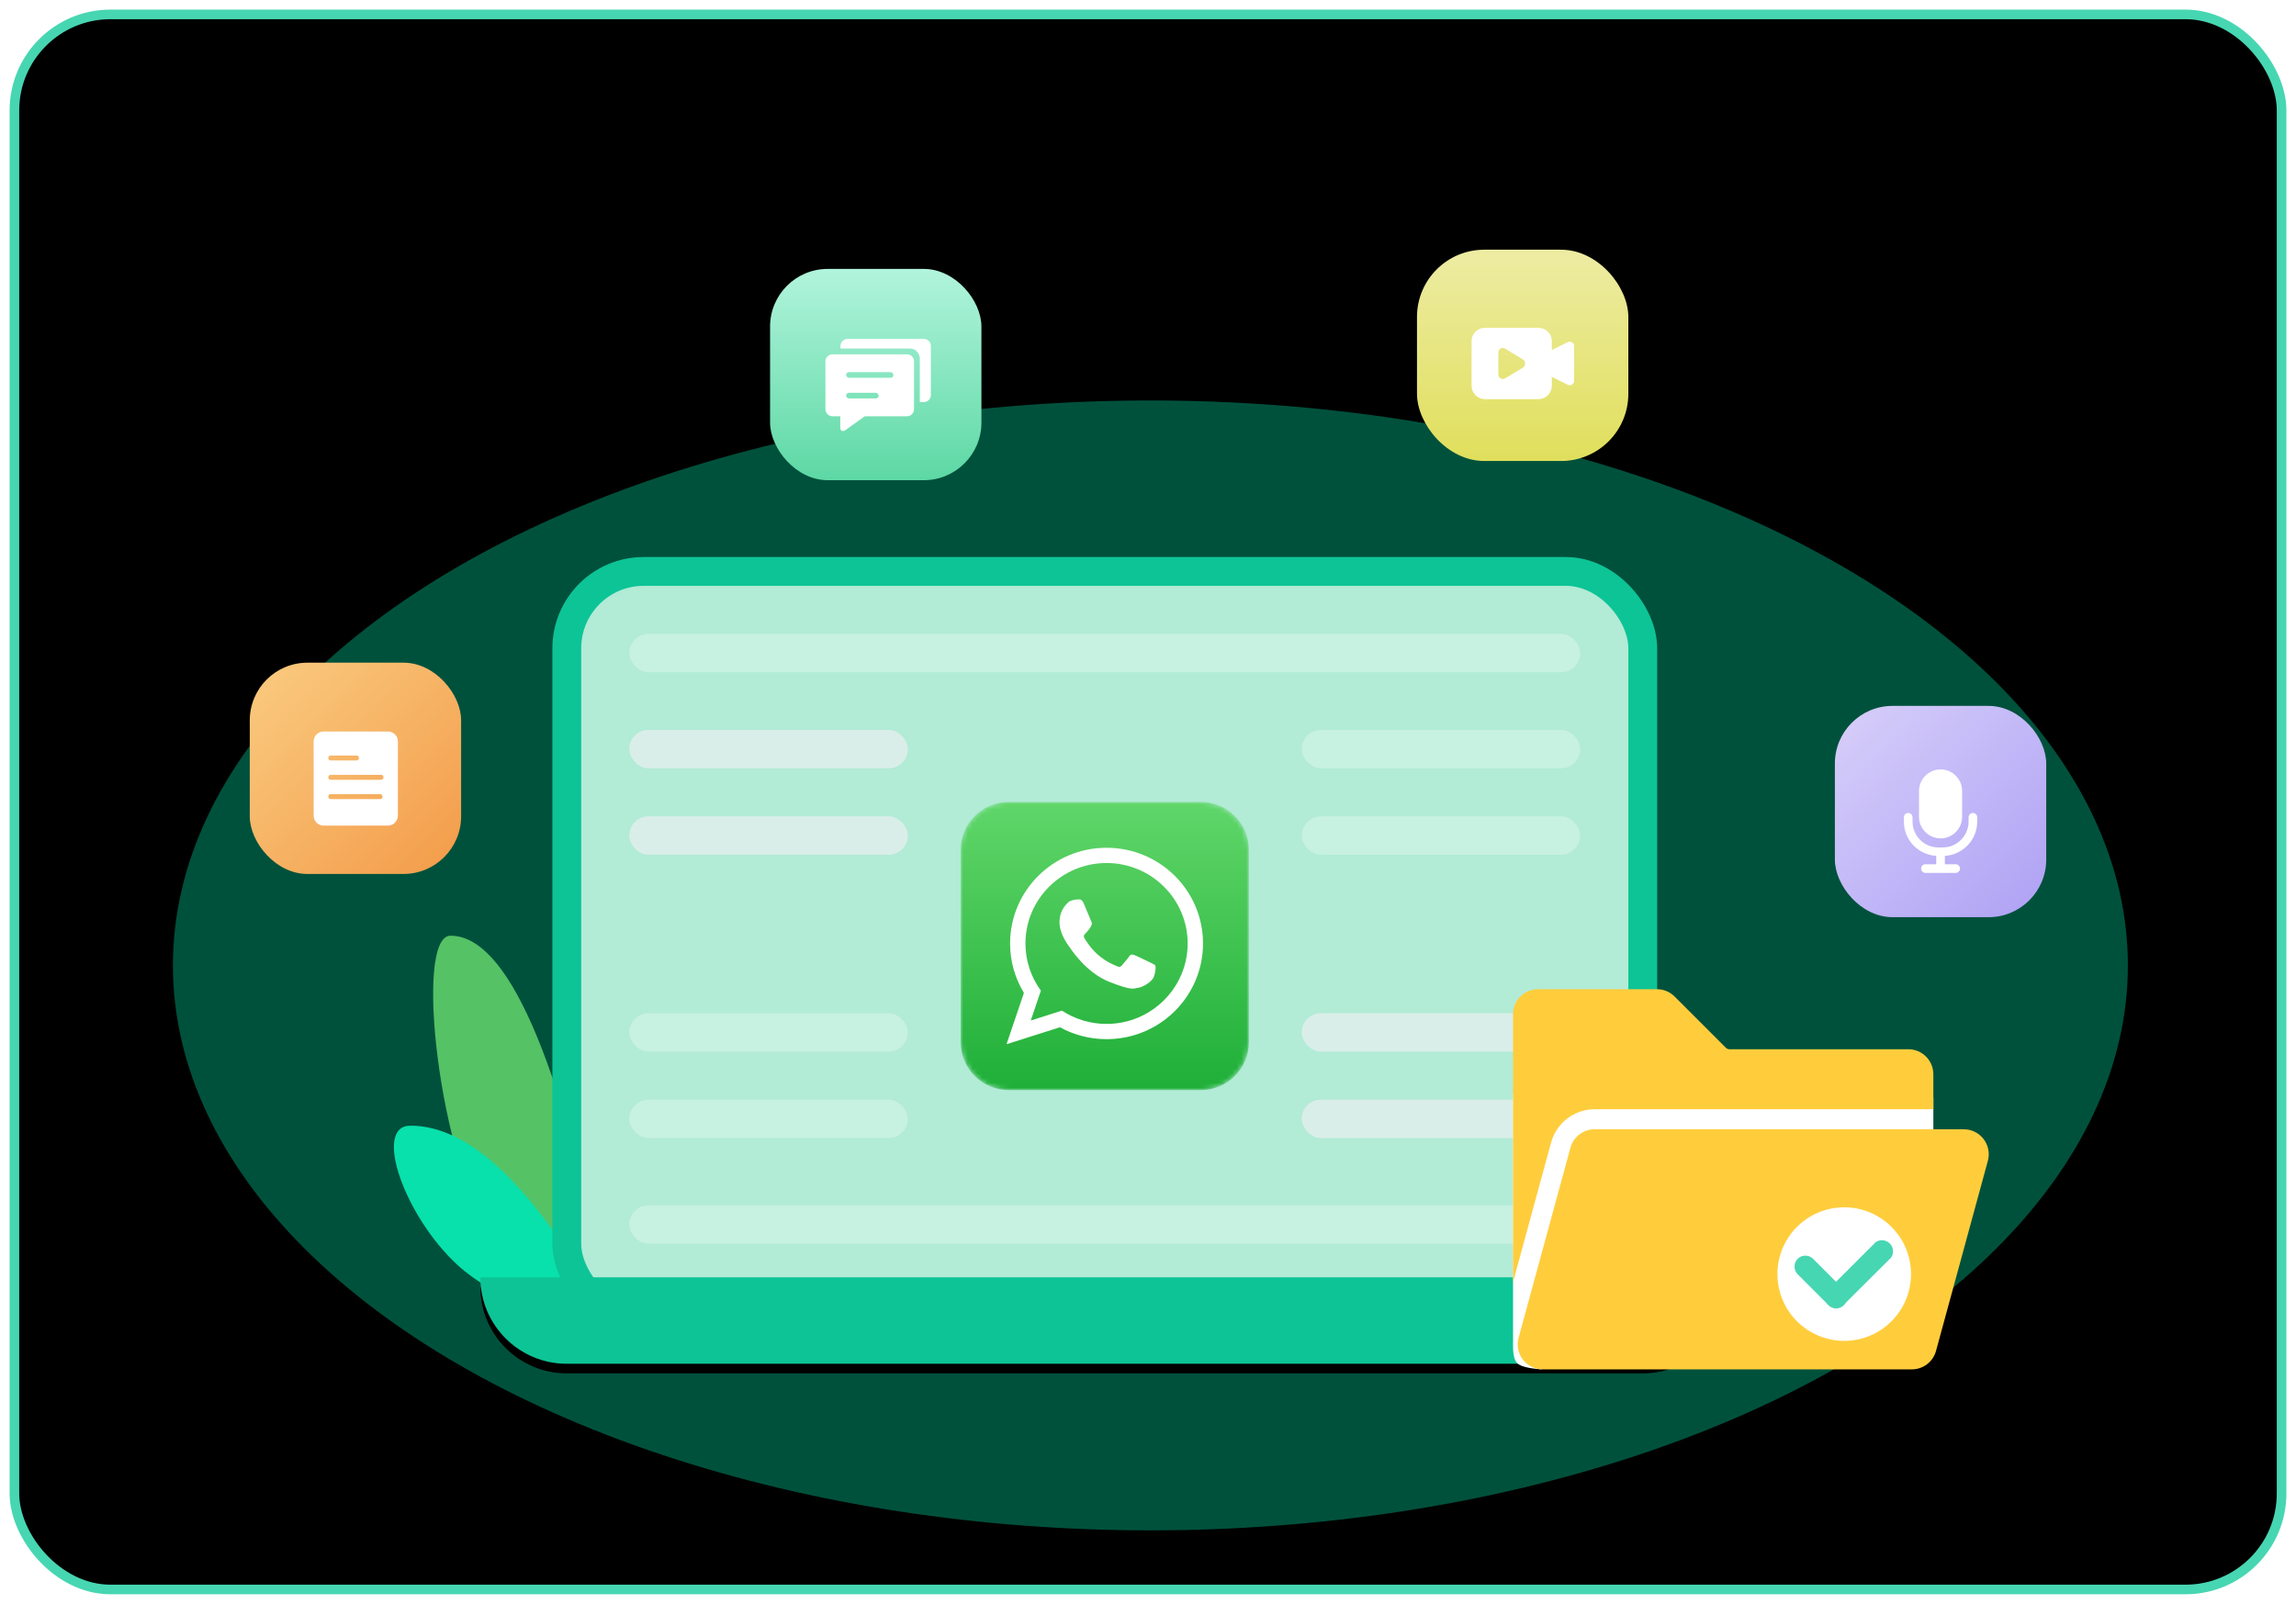
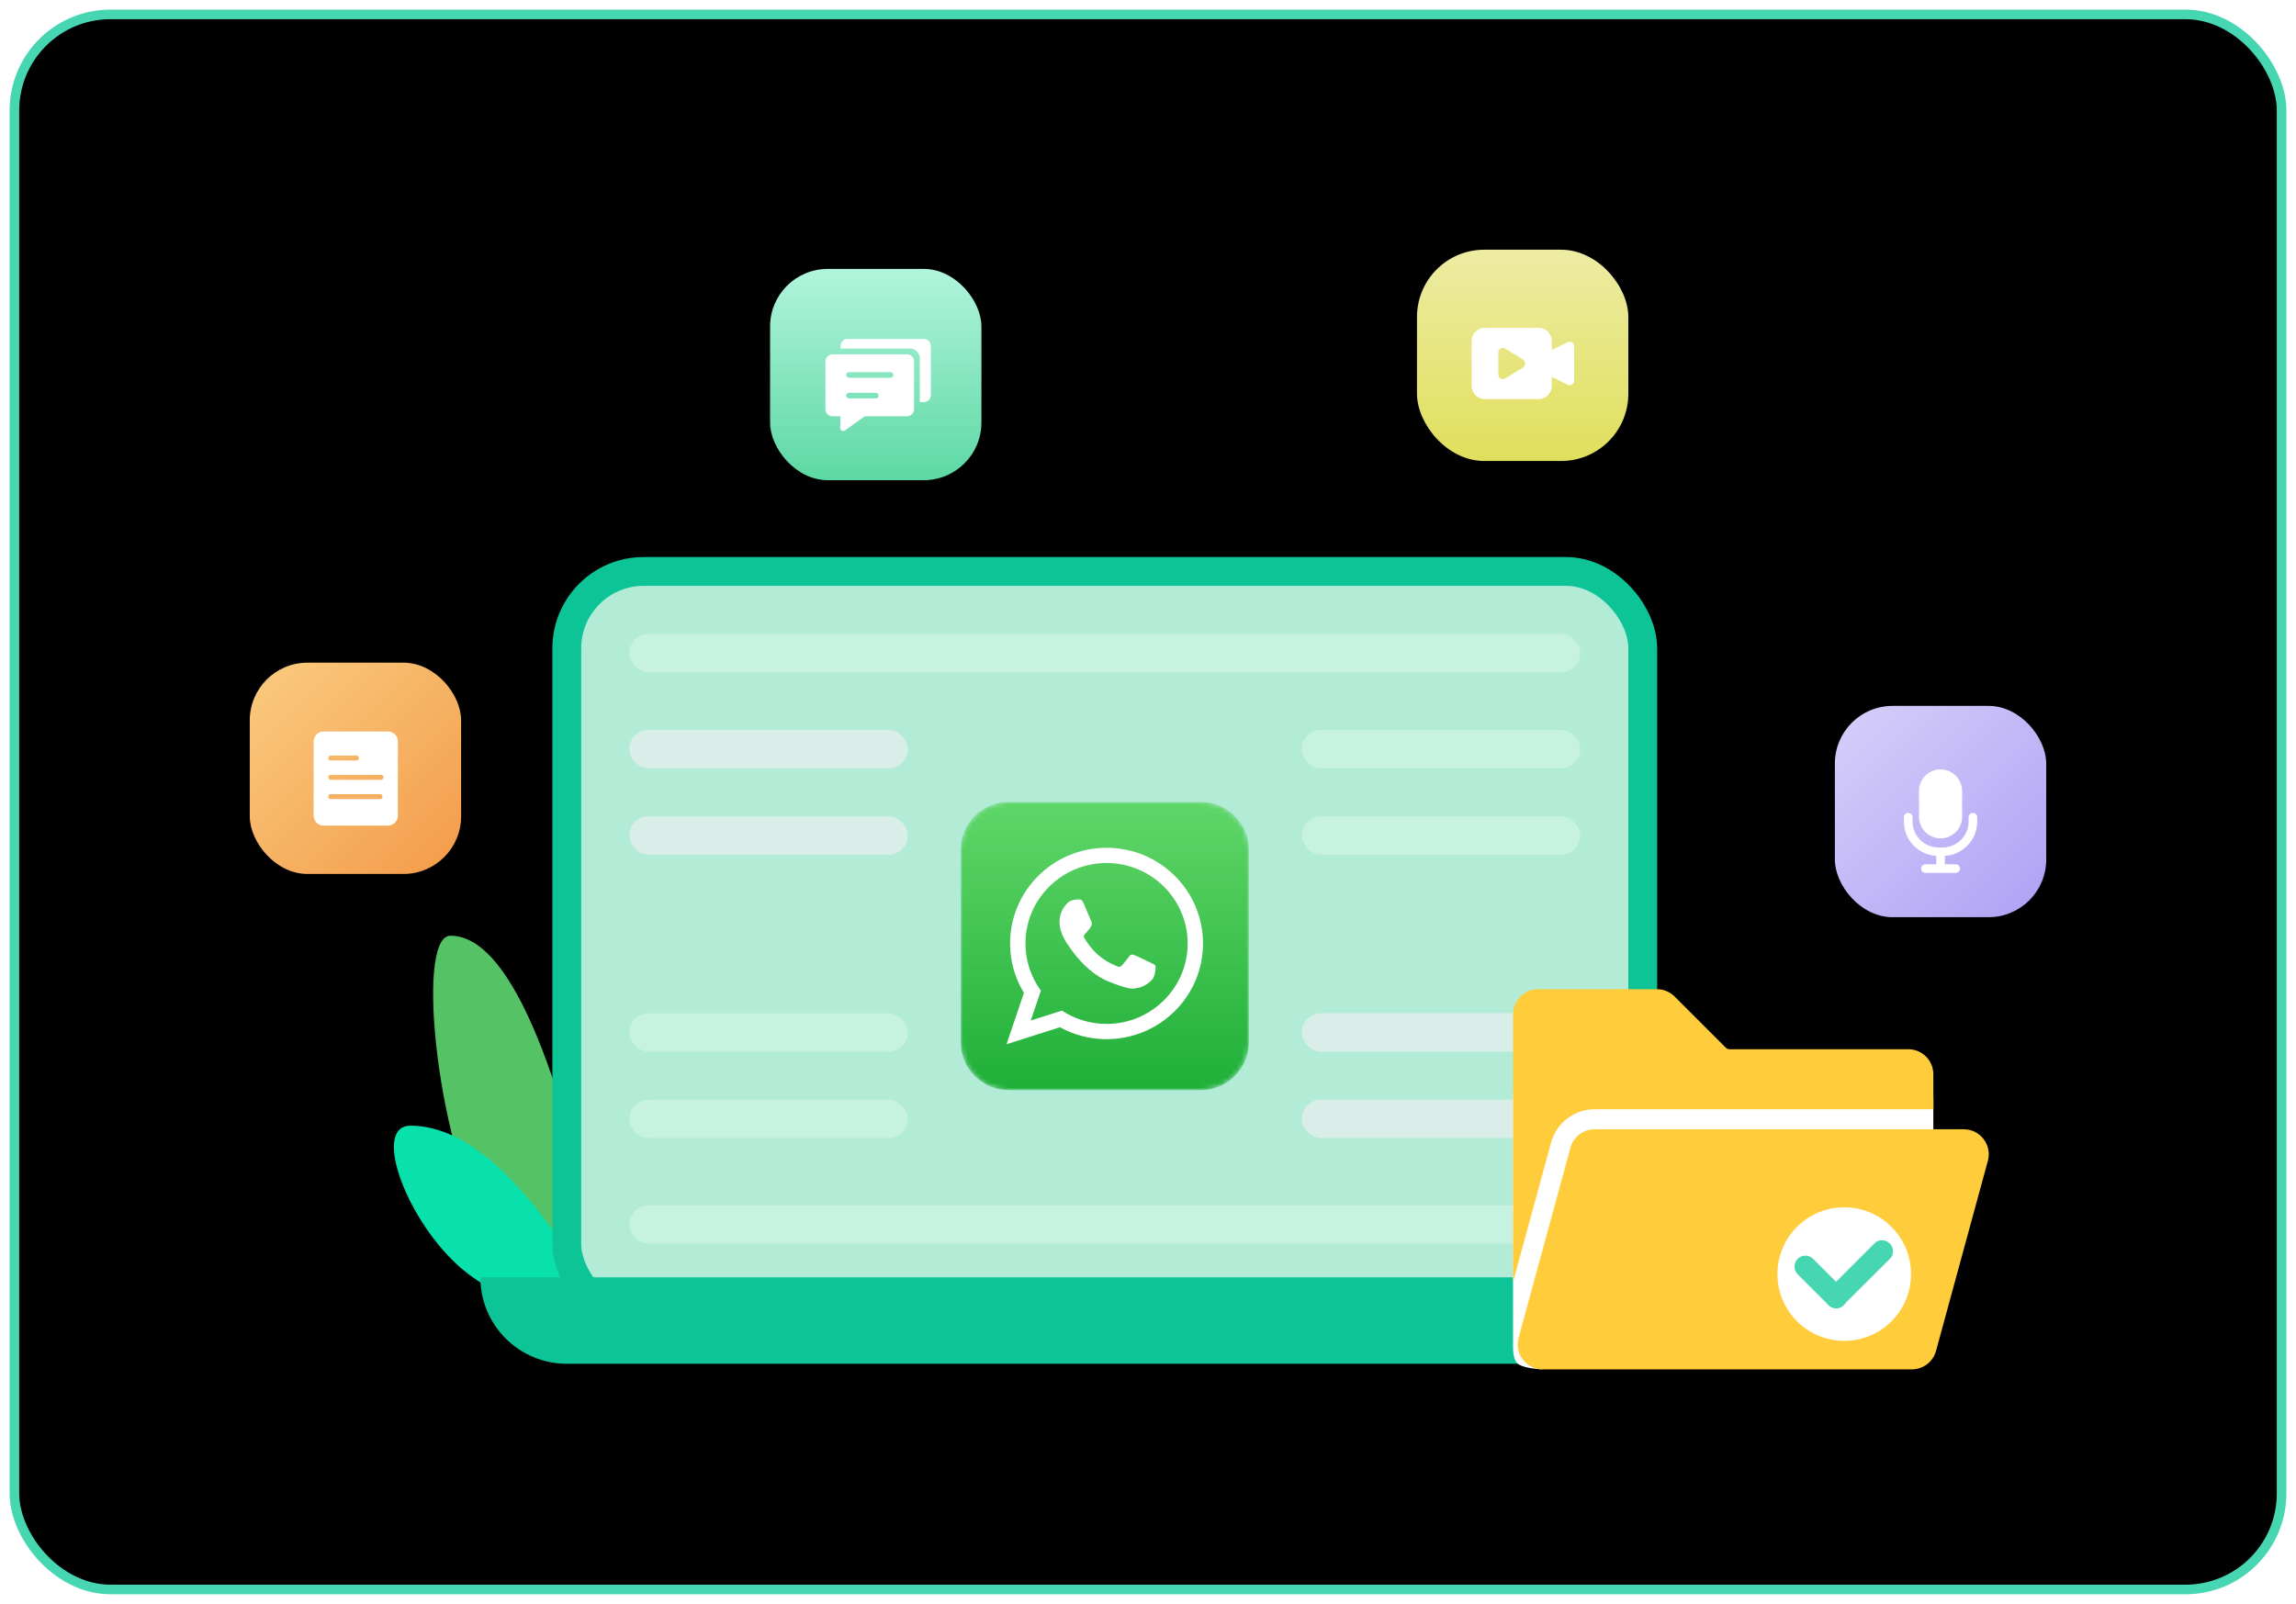
<svg xmlns="http://www.w3.org/2000/svg" xmlns:xlink="http://www.w3.org/1999/xlink" width="478px" height="334px" viewBox="0 0 478 334" version="1.1">
  <title>backup-whatsapp</title>
  <defs>
    <filter x="-36.9%" y="-63.7%" width="173.7%" height="227.5%" filterUnits="objectBoundingBox" id="filter-1">
      <feGaussianBlur stdDeviation="50" in="SourceGraphic" />
    </filter>
    <path d="M48,214 L308,214 C308,223.941 299.941,232 290,232 L66,232 C56.059,232 48,223.941 48,214 L48,214 L48,214 Z" id="path-2" />
    <filter x="-2.7%" y="-27.8%" width="105.4%" height="177.8%" filterUnits="objectBoundingBox" id="filter-3">
      <feOffset dx="0" dy="2" in="SourceAlpha" result="shadowOffsetOuter1" />
      <feGaussianBlur stdDeviation="2" in="shadowOffsetOuter1" result="shadowBlurOuter1" />
      <feColorMatrix values="0 0 0 0 0.851   0 0 0 0 0.851   0 0 0 0 0.851  0 0 0 0.5 0" type="matrix" in="shadowBlurOuter1" />
    </filter>
    <filter x="-22.5%" y="-22.5%" width="145.0%" height="145.0%" filterUnits="objectBoundingBox" id="filter-4">
      <feOffset dx="0" dy="0" in="SourceAlpha" result="shadowOffsetOuter1" />
      <feGaussianBlur stdDeviation="3.5" in="shadowOffsetOuter1" result="shadowBlurOuter1" />
      <feColorMatrix values="0 0 0 0 1   0 0 0 0 1   0 0 0 0 1  0 0 0 0.599 0" type="matrix" in="shadowBlurOuter1" result="shadowMatrixOuter1" />
      <feMerge>
        <feMergeNode in="shadowMatrixOuter1" />
        <feMergeNode in="SourceGraphic" />
      </feMerge>
    </filter>
    <path d="M9.971,0 C4.487,0 0,4.487 0,9.971 L0,9.971 L0,50.029 C0,55.513 4.487,60 9.971,60 L9.971,60 L50.029,60 C55.513,60 60,55.513 60,50.029 L60,50.029 L60,9.971 C60,4.487 55.513,0 50.029,0 L50.029,0 L9.971,0 Z" id="path-5" />
    <linearGradient x1="50%" y1="100%" x2="50%" y2="-5.90337211e-05%" id="linearGradient-7">
      <stop stop-color="#1FAF38" offset="0%" />
      <stop stop-color="#60D669" offset="100%" />
    </linearGradient>
    <linearGradient x1="50%" y1="0%" x2="50%" y2="100%" id="linearGradient-8">
      <stop stop-color="#EDECA3" offset="0%" />
      <stop stop-color="#E0DF5C" offset="100%" />
    </linearGradient>
    <filter x="-63.6%" y="-63.6%" width="227.3%" height="227.3%" filterUnits="objectBoundingBox" id="filter-9">
      <feOffset dx="0" dy="2" in="SourceAlpha" result="shadowOffsetOuter1" />
      <feGaussianBlur stdDeviation="3" in="shadowOffsetOuter1" result="shadowBlurOuter1" />
      <feColorMatrix values="0 0 0 0 0.776   0 0 0 0 0.769   0 0 0 0 0.102  0 0 0 1 0" type="matrix" in="shadowBlurOuter1" result="shadowMatrixOuter1" />
      <feMerge>
        <feMergeNode in="shadowMatrixOuter1" />
        <feMergeNode in="SourceGraphic" />
      </feMerge>
    </filter>
    <linearGradient x1="0%" y1="0%" x2="100%" y2="100%" id="linearGradient-10">
      <stop stop-color="#D7CFFA" offset="0%" />
      <stop stop-color="#AEA1F4" offset="100%" />
    </linearGradient>
    <filter x="-63.6%" y="-63.6%" width="227.3%" height="227.3%" filterUnits="objectBoundingBox" id="filter-11">
      <feOffset dx="0" dy="2" in="SourceAlpha" result="shadowOffsetOuter1" />
      <feGaussianBlur stdDeviation="3" in="shadowOffsetOuter1" result="shadowBlurOuter1" />
      <feColorMatrix values="0 0 0 0 0.503   0 0 0 0 0.432   0 0 0 0 0.882  0 0 0 1 0" type="matrix" in="shadowBlurOuter1" result="shadowMatrixOuter1" />
      <feMerge>
        <feMergeNode in="shadowMatrixOuter1" />
        <feMergeNode in="SourceGraphic" />
      </feMerge>
    </filter>
    <linearGradient x1="50%" y1="0%" x2="50%" y2="100%" id="linearGradient-12">
      <stop stop-color="#B1F4DC" offset="0%" />
      <stop stop-color="#5DD8A4" offset="100%" />
    </linearGradient>
    <filter x="-63.6%" y="-63.6%" width="227.3%" height="227.3%" filterUnits="objectBoundingBox" id="filter-13">
      <feOffset dx="0" dy="2" in="SourceAlpha" result="shadowOffsetOuter1" />
      <feGaussianBlur stdDeviation="3" in="shadowOffsetOuter1" result="shadowBlurOuter1" />
      <feColorMatrix values="0 0 0 0 0.19   0 0 0 0 0.763   0 0 0 0 0.518  0 0 0 1 0" type="matrix" in="shadowBlurOuter1" result="shadowMatrixOuter1" />
      <feMerge>
        <feMergeNode in="shadowMatrixOuter1" />
        <feMergeNode in="SourceGraphic" />
      </feMerge>
    </filter>
    <linearGradient x1="0%" y1="0%" x2="100%" y2="100%" id="linearGradient-14">
      <stop stop-color="#FACB80" offset="0%" />
      <stop stop-color="#F39B49" offset="100%" />
    </linearGradient>
    <filter x="-63.6%" y="-63.6%" width="227.3%" height="227.3%" filterUnits="objectBoundingBox" id="filter-15">
      <feOffset dx="0" dy="2" in="SourceAlpha" result="shadowOffsetOuter1" />
      <feGaussianBlur stdDeviation="3" in="shadowOffsetOuter1" result="shadowBlurOuter1" />
      <feColorMatrix values="0 0 0 0 0.843   0 0 0 0 0.494   0 0 0 0 0.165  0 0 0 1 0" type="matrix" in="shadowBlurOuter1" result="shadowMatrixOuter1" />
      <feMerge>
        <feMergeNode in="shadowMatrixOuter1" />
        <feMergeNode in="SourceGraphic" />
      </feMerge>
    </filter>
  </defs>
  <g id="页面-1" stroke="none" stroke-width="1" fill="none" fill-rule="evenodd">
    <g id="换新机whatsapp数据传输活动专题页面2023.8.21" transform="translate(-1084, -1556)">
      <g id="编组-65" transform="translate(1084, 1556)">
        <g id="编组-64" transform="translate(2, 2)">
          <rect id="矩形" stroke="#47D6B2" stroke-width="2" fill="#000000" x="1" y="1" width="472" height="328" rx="20" />
-           <ellipse id="椭圆形" fill="#00513C" filter="url(#filter-1)" cx="237.5" cy="199.045" rx="203.5" ry="117.648" />
          <g id="编组-20" transform="translate(50, 50)">
            <path d="M38.174,217.463 C48.349,167.727 59.297,142.859 71.018,142.859 C78.74,142.859 73.258,189.839 62.479,205.317 C58.757,210.662 53.953,216.842 48.069,223.859 L38.174,217.463 Z" id="路径-43" fill="#55C266" transform="translate(56.404, 183.359) scale(-1, 1) translate(-56.404, -183.359) " />
            <path d="M30.002,218.42 C43.799,194.418 56.688,182.417 68.669,182.417 C76.562,182.417 69.907,201.29 58.89,211.412 C55.085,214.907 48.827,218.637 40.116,222.603 L30.002,218.42 Z" id="路径-43" fill="#08E1AB" transform="translate(51.061, 202.51) scale(-1, 1) translate(-51.061, -202.51) " />
            <rect id="矩形" stroke="#0DC496" stroke-width="6" fill="#B2EBD6" x="66" y="67" width="224" height="156" rx="16" />
            <rect id="矩形" fill="#C7F1E1" x="79" y="80" width="198" height="8" rx="4" />
            <rect id="矩形" fill="#DAEEE9" x="79" y="100" width="58" height="8" rx="4" />
            <rect id="矩形" fill="#DAEEE9" x="79" y="118" width="58" height="8" rx="4" />
            <rect id="矩形" fill="#C7F1E1" x="79" y="159" width="58" height="8" rx="4" />
            <rect id="矩形" fill="#C7F1E1" x="79" y="177" width="58" height="8" rx="4" />
            <rect id="矩形" fill="#C7F1E1" x="219" y="100" width="58" height="8" rx="4" />
            <rect id="矩形" fill="#C7F1E1" x="219" y="118" width="58" height="8" rx="4" />
            <rect id="矩形" fill="#DAEEE9" x="219" y="159" width="58" height="8" rx="4" />
            <rect id="矩形" fill="#DAEEE9" x="219" y="177" width="58" height="8" rx="4" />
            <rect id="矩形" fill="#C7F1E1" x="79" y="199" width="198" height="8" rx="4" />
            <g id="矩形">
              <use fill="black" fill-opacity="1" filter="url(#filter-3)" xlink:href="#path-2" />
              <use fill="#0DC496" fill-rule="evenodd" xlink:href="#path-2" />
            </g>
            <g id="编组" transform="translate(148, 115)">
              <g filter="url(#filter-4)">
                <mask id="mask-6" fill="white">
                  <use xlink:href="#path-5" />
                </mask>
                <g id="Clip-2" />
                <path d="M9.971,0 C4.487,0 0,4.487 0,9.971 L0,9.971 L0,50.029 C0,55.513 4.487,60 9.971,60 L9.971,60 L50.029,60 C55.513,60 60,55.513 60,50.029 L60,50.029 L60,9.971 C60,4.487 55.513,0 50.029,0 L50.029,0 L9.971,0 Z" id="Fill-1" fill="url(#linearGradient-7)" mask="url(#mask-6)" />
              </g>
              <path d="M40.514,34.064 C40.39,33.86 40.061,33.738 39.571,33.493 C39.078,33.25 36.657,32.066 36.206,31.905 C35.756,31.742 35.425,31.661 35.098,32.149 C34.77,32.637 33.826,33.738 33.538,34.064 C33.252,34.391 32.965,34.43 32.473,34.186 C31.98,33.942 30.393,33.425 28.513,31.762 C27.05,30.466 26.062,28.868 25.774,28.379 C25.488,27.891 25.745,27.627 25.989,27.383 C26.211,27.163 26.482,26.813 26.728,26.529 C26.975,26.243 27.057,26.038 27.221,25.712 C27.385,25.385 27.303,25.102 27.179,24.857 C27.057,24.613 26.071,22.209 25.661,21.23 C25.253,20.254 24.842,20.29 24.553,20.29 C24.267,20.29 23.735,20.376 23.735,20.376 C23.735,20.376 22.749,20.498 22.298,20.986 C21.847,21.474 20.576,22.657 20.576,25.059 C20.576,27.463 22.338,29.787 22.584,30.111 C22.831,30.437 25.989,35.531 30.994,37.487 C36,39.442 36,38.79 36.903,38.707 C37.804,38.628 39.815,37.526 40.226,36.385 C40.636,35.245 40.636,34.266 40.514,34.064 M30.373,12.718 C21.06,12.718 13.486,20.233 13.486,29.474 C13.486,33.138 14.68,36.534 16.703,39.298 L14.594,45.519 L21.082,43.458 C23.747,45.206 26.941,46.227 30.373,46.227 C39.682,46.227 47.257,38.712 47.257,29.474 C47.257,20.233 39.682,12.718 30.373,12.718 M50.455,29.474 C50.455,40.478 41.464,49.402 30.373,49.402 C26.851,49.402 23.541,48.502 20.664,46.922 L9.545,50.456 L13.169,39.764 C11.34,36.761 10.288,33.238 10.288,29.474 C10.288,18.467 19.28,9.544 30.373,9.544 C41.464,9.544 50.455,18.467 50.455,29.474" id="Fill-3" fill="#FFFFFF" />
            </g>
            <g id="编组-4" transform="translate(243, 0)">
              <rect id="矩形" fill="url(#linearGradient-8)" x="0" y="0" width="44" height="44" rx="14" />
              <g id="视频，摄影" filter="url(#filter-9)" transform="translate(9.429, 9.429)">
                <rect id="矩形" fill-opacity="0" fill="#D8D8D8" x="0" y="0" width="25.143" height="25.143" />
                <path d="M15.859,4.835 C17.397,4.835 18.644,6.082 18.644,7.62 L18.644,9.477 L21.943,7.828 C22.231,7.684 22.572,7.699 22.846,7.869 C23.12,8.038 23.286,8.337 23.286,8.659 L23.286,15.866 C23.286,16.188 23.12,16.486 22.846,16.655 C22.572,16.825 22.231,16.84 21.943,16.696 L18.644,15.047 L18.644,16.904 C18.644,18.442 17.397,19.689 15.859,19.689 L4.719,19.689 C3.181,19.689 1.934,18.442 1.934,16.904 L1.934,7.62 C1.934,6.082 3.181,4.835 4.719,4.835 L15.859,4.835 Z M8.435,9.013 C7.921,9.013 7.504,9.456 7.504,10.004 L7.504,10.004 L7.504,14.519 C7.504,14.69 7.546,14.858 7.625,15.009 C7.879,15.485 8.446,15.652 8.893,15.382 L8.893,15.382 L12.602,13.143 C12.747,13.056 12.867,12.929 12.95,12.775 C13.207,12.301 13.054,11.695 12.608,11.421 L12.608,11.421 L8.899,9.145 C8.758,9.058 8.598,9.013 8.435,9.013 Z" id="形状结合" fill="#FFFFFF" fill-rule="nonzero" />
              </g>
            </g>
            <g id="编组-36" transform="translate(330, 95)">
              <rect id="矩形" fill="url(#linearGradient-10)" x="0" y="0" width="44" height="44" rx="12" />
              <g id="语音-粗线条" filter="url(#filter-11)" transform="translate(9.429, 9.429)">
                <rect id="矩形" fill-opacity="0" fill="#D8D8D8" x="0" y="0" width="25.143" height="25.143" />
                <path d="M12.571,16.163 C15.041,16.163 17.061,14.143 17.061,11.673 L17.061,6.286 C17.061,3.816 15.041,1.796 12.571,1.796 C10.102,1.796 8.082,3.816 8.082,6.286 L8.082,11.673 C8.082,14.143 10.102,16.163 12.571,16.163 Z" id="路径" fill="#FFFFFF" fill-rule="nonzero" />
                <path d="M19.306,10.865 C18.812,10.865 18.408,11.269 18.408,11.763 L18.408,12.661 C18.408,15.624 15.984,18.049 13.02,18.049 L12.122,18.049 C9.159,18.049 6.735,15.624 6.735,12.661 L6.735,11.763 C6.735,11.269 6.331,10.865 5.837,10.865 C5.343,10.865 4.939,11.269 4.939,11.763 L4.939,12.661 C4.939,16.478 7.902,19.576 11.673,19.8 L11.673,21.551 L9.384,21.551 C8.935,21.551 8.531,21.955 8.531,22.404 L8.531,22.494 C8.531,22.943 8.935,23.347 9.384,23.347 L15.759,23.347 C16.208,23.347 16.612,22.943 16.612,22.494 L16.612,22.404 C16.612,21.955 16.208,21.551 15.759,21.551 L13.469,21.551 L13.469,19.8 C17.241,19.576 20.204,16.433 20.204,12.661 L20.204,11.763 C20.204,11.269 19.8,10.865 19.306,10.865 L19.306,10.865 Z" id="路径" fill="#FFFFFF" fill-rule="nonzero" />
              </g>
            </g>
            <g id="编组-9" transform="translate(108.32, 4)">
              <rect id="矩形" fill="url(#linearGradient-12)" x="0" y="0" width="44" height="44" rx="12" />
              <g id="对话" filter="url(#filter-13)" transform="translate(9.429, 9.429)">
                <rect id="矩形" fill-opacity="0" fill="#D8D8D8" x="0" y="0" width="25.143" height="25.143" />
                <path d="M5.184,19.276 L5.184,21.715 C5.184,21.96 5.307,22.144 5.49,22.267 L5.492,22.269 C5.615,22.33 5.676,22.33 5.798,22.33 C5.921,22.33 6.044,22.268 6.167,22.207 L6.169,22.205 L10.278,19.261 L5.164,19.258 C5.17,19.257 5.174,19.259 5.178,19.263 C5.182,19.266 5.184,19.271 5.184,19.276 L5.184,19.276 Z M19.074,6.356 L3.564,6.356 C3.175,6.356 2.801,6.511 2.525,6.786 C2.25,7.062 2.095,7.436 2.095,7.825 L2.095,17.788 C2.095,18.177 2.25,18.551 2.526,18.827 C2.801,19.102 3.175,19.257 3.564,19.257 L19.074,19.257 C19.885,19.257 20.543,18.599 20.543,17.788 L20.543,7.825 C20.543,7.436 20.389,7.062 20.113,6.786 C19.838,6.511 19.464,6.356 19.074,6.356 Z M13.169,15.025 C13.139,15.339 12.902,15.545 12.558,15.545 L7.052,15.545 C6.681,15.545 6.383,15.243 6.416,14.889 C6.445,14.575 6.683,14.369 7.027,14.369 L12.531,14.369 C12.902,14.369 13.201,14.671 13.169,15.025 L13.169,15.025 Z M16.24,10.724 C16.21,11.039 15.973,11.244 15.628,11.244 L7.052,11.244 C6.681,11.244 6.383,10.942 6.416,10.589 C6.445,10.274 6.683,10.069 7.027,10.069 L15.603,10.069 C15.974,10.069 16.273,10.371 16.24,10.724 L16.24,10.724 Z M19.85,6.391 C19.791,6.353 19.745,6.376 19.757,6.403 C19.813,6.419 19.869,6.434 19.925,6.437 L19.85,6.391 Z M19.995,6.409 L19.825,6.409 L19.846,6.409 L19.995,6.409 Z" id="形状" fill="#FFFFFF" fill-rule="nonzero" />
                <path d="M22.577,3.143 L6.703,3.143 C5.892,3.143 5.234,3.801 5.234,4.612 L5.234,5.152 L19.408,5.152 C19.656,5.152 19.891,5.152 20.139,5.204 C21.085,5.4 21.737,6.291 21.74,7.236 C21.742,7.976 21.74,8.716 21.74,9.456 L21.74,16.305 L22.577,16.305 C22.967,16.305 23.34,16.15 23.616,15.874 C23.891,15.599 24.046,15.225 24.046,14.836 L24.046,4.612 C24.046,3.801 23.388,3.143 22.577,3.143 L22.577,3.143 Z" id="路径" fill="#FFFFFF" fill-rule="nonzero" />
              </g>
            </g>
            <g id="编组-34" transform="translate(0, 86)">
              <rect id="矩形" fill="url(#linearGradient-14)" x="0" y="0" width="44" height="44" rx="12" />
              <g id="文档-(1)" filter="url(#filter-15)" transform="translate(9.429, 9.429)">
                <rect id="矩形" fill-opacity="0" fill="#D8D8D8" x="0" y="0" width="25.143" height="25.143" />
                <path d="M19.341,2.901 L5.931,2.901 C4.796,2.901 3.868,3.829 3.868,4.964 L3.868,20.437 C3.868,21.571 4.796,22.5 5.931,22.5 L19.341,22.5 C20.475,22.5 21.404,21.571 21.404,20.437 L21.404,4.964 C21.404,3.829 20.475,2.901 19.341,2.901 Z M7.427,7.904 L12.791,7.904 C13.1,7.904 13.306,8.11 13.306,8.42 C13.306,8.729 13.1,8.935 12.791,8.935 L7.427,8.935 C7.117,8.935 6.911,8.729 6.911,8.42 C6.911,8.11 7.117,7.904 7.427,7.904 Z M17.69,16.981 L7.427,16.981 C7.117,16.981 6.911,16.775 6.911,16.465 C6.911,16.156 7.117,15.95 7.427,15.95 L17.69,15.95 C18,15.95 18.206,16.156 18.206,16.465 C18.206,16.775 18,16.981 17.69,16.981 L17.69,16.981 Z M17.845,12.958 L7.427,12.958 C7.117,12.958 6.911,12.752 6.911,12.442 C6.911,12.133 7.117,11.927 7.427,11.927 L17.897,11.927 C18.206,11.927 18.412,12.133 18.412,12.442 C18.412,12.752 18.154,12.958 17.845,12.958 L17.845,12.958 Z" id="形状" fill="#FFFFFF" fill-rule="nonzero" />
              </g>
            </g>
            <g id="24gf-folderOpen-(1)" transform="translate(262.996, 154)">
              <path d="M0.004,34 L0.004,74 C-0.041,76.052 0.282,77.374 0.971,77.967 C1.661,78.559 3.285,78.959 5.843,79.167 L87.504,29.167 L87.504,22.571 L0.004,21.758 L0.004,34 Z" id="路径-3" fill="#FFFFFF" />
              <path d="M7.93,31.908 L0.004,60.969 L0.004,5.208 C0.007,2.333 2.337,0.003 5.212,1.93656408e-05 L29.96,1.93656408e-05 C31.342,-0.004 32.668,0.546 33.643,1.525 L44.312,12.195 C44.507,12.391 44.772,12.501 45.048,12.5 L82.296,12.5 C85.171,12.503 87.501,14.833 87.504,17.708 L87.504,25 L16.974,25 C12.749,25.007 9.048,27.834 7.93,31.908 Z M97.969,31.214 C96.988,29.919 95.454,29.161 93.83,29.167 L16.974,29.167 C14.626,29.171 12.57,30.743 11.949,33.008 L1.154,72.591 C0.728,74.157 1.056,75.832 2.041,77.121 C3.026,78.41 4.556,79.167 6.179,79.167 L83.034,79.167 C85.382,79.162 87.439,77.59 88.059,75.326 L98.854,35.742 C99.286,34.177 98.958,32.5 97.968,31.214 L97.969,31.214 Z" id="形状" fill="#FFCD3C" fill-rule="nonzero" />
              <path d="M55.042,59.322 C55.041,64.291 57.692,68.883 61.995,71.367 C66.298,73.852 71.6,73.852 75.903,71.367 C80.207,68.883 82.857,64.291 82.857,59.322 C82.857,54.353 80.207,49.761 75.903,47.277 C71.6,44.792 66.298,44.792 61.995,47.277 C57.692,49.761 55.041,54.353 55.042,59.322 L55.042,59.322 Z" id="路径" fill="#FFFFFF" fill-rule="nonzero" />
              <path d="M67.311,66.452 C66.698,66.45 66.11,66.208 65.673,65.778 L59.249,59.354 C58.385,58.458 58.385,57.038 59.249,56.142 C60.138,55.26 61.572,55.26 62.461,56.142 L68.885,62.566 C69.75,63.462 69.75,64.882 68.885,65.778 C68.468,66.199 67.904,66.44 67.311,66.452 L67.311,66.452 Z" id="路径" fill="#47D6B2" fill-rule="nonzero" />
              <path d="M67.311,66.452 C66.374,66.455 65.528,65.891 65.169,65.026 C64.81,64.16 65.009,63.163 65.673,62.502 L75.502,52.673 C76.42,52.051 77.65,52.168 78.435,52.952 C79.219,53.736 79.336,54.967 78.714,55.885 L68.853,65.714 C68.454,66.15 67.901,66.415 67.311,66.452 L67.311,66.452 Z" id="路径" fill="#47D6B2" fill-rule="nonzero" />
            </g>
          </g>
        </g>
      </g>
    </g>
  </g>
</svg>